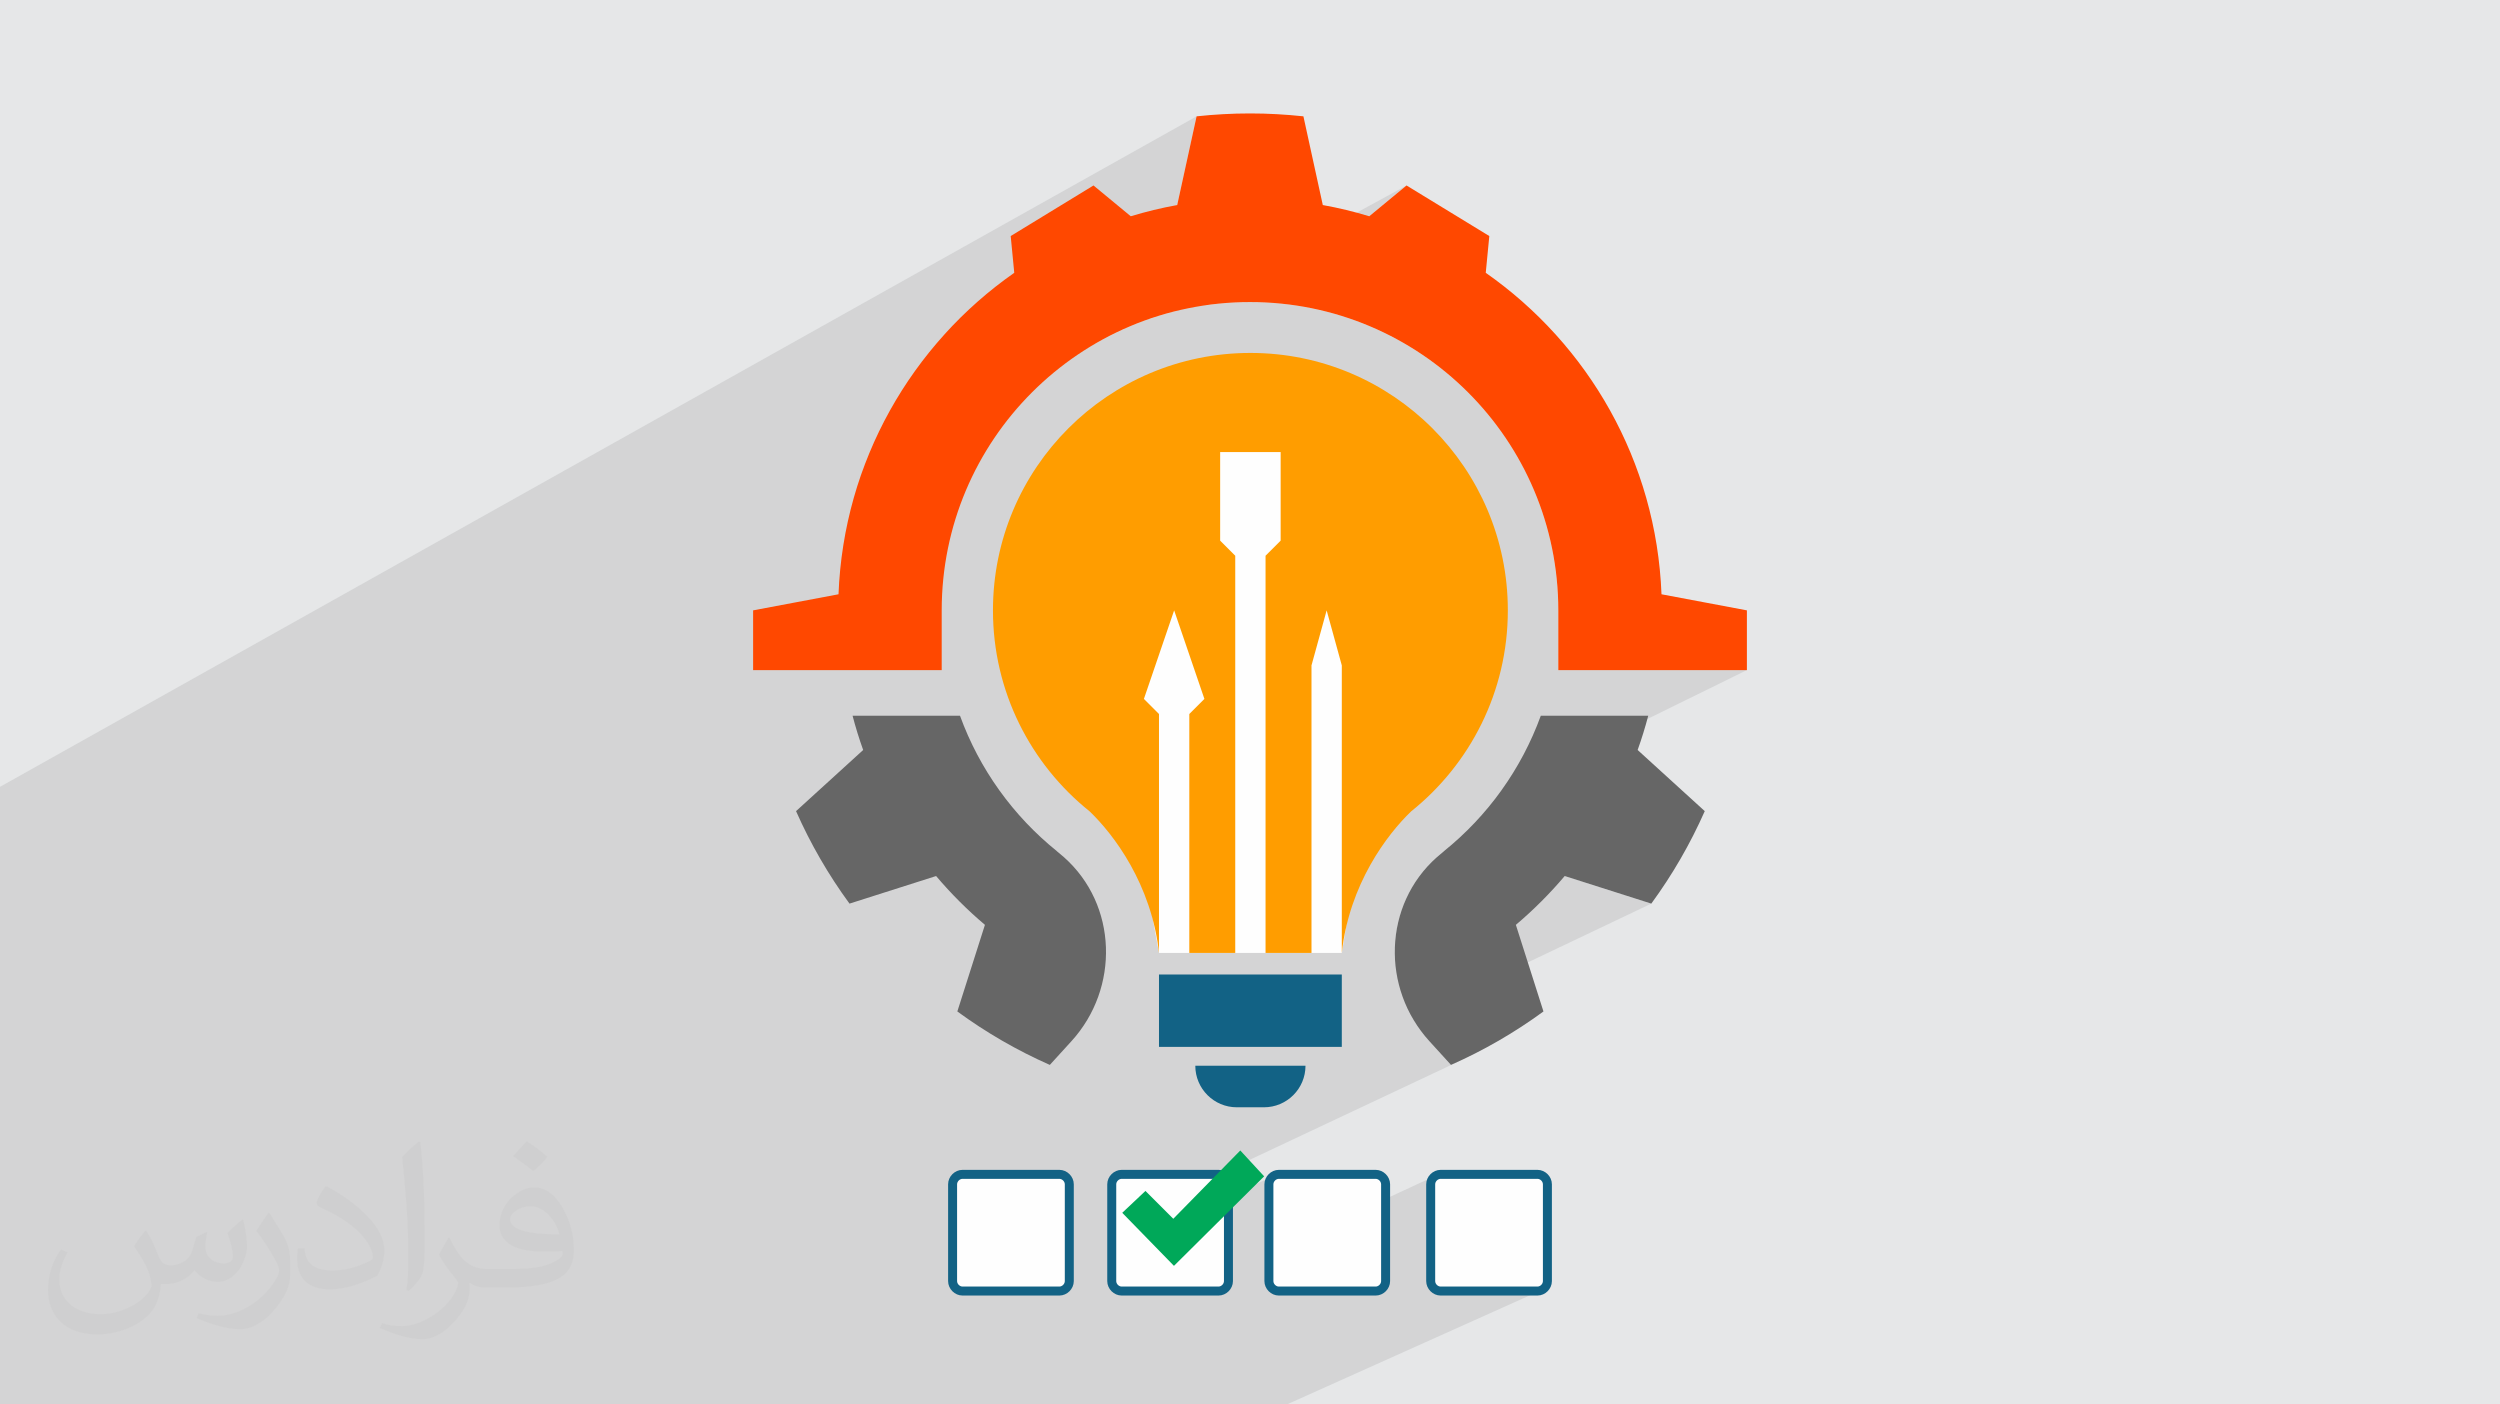
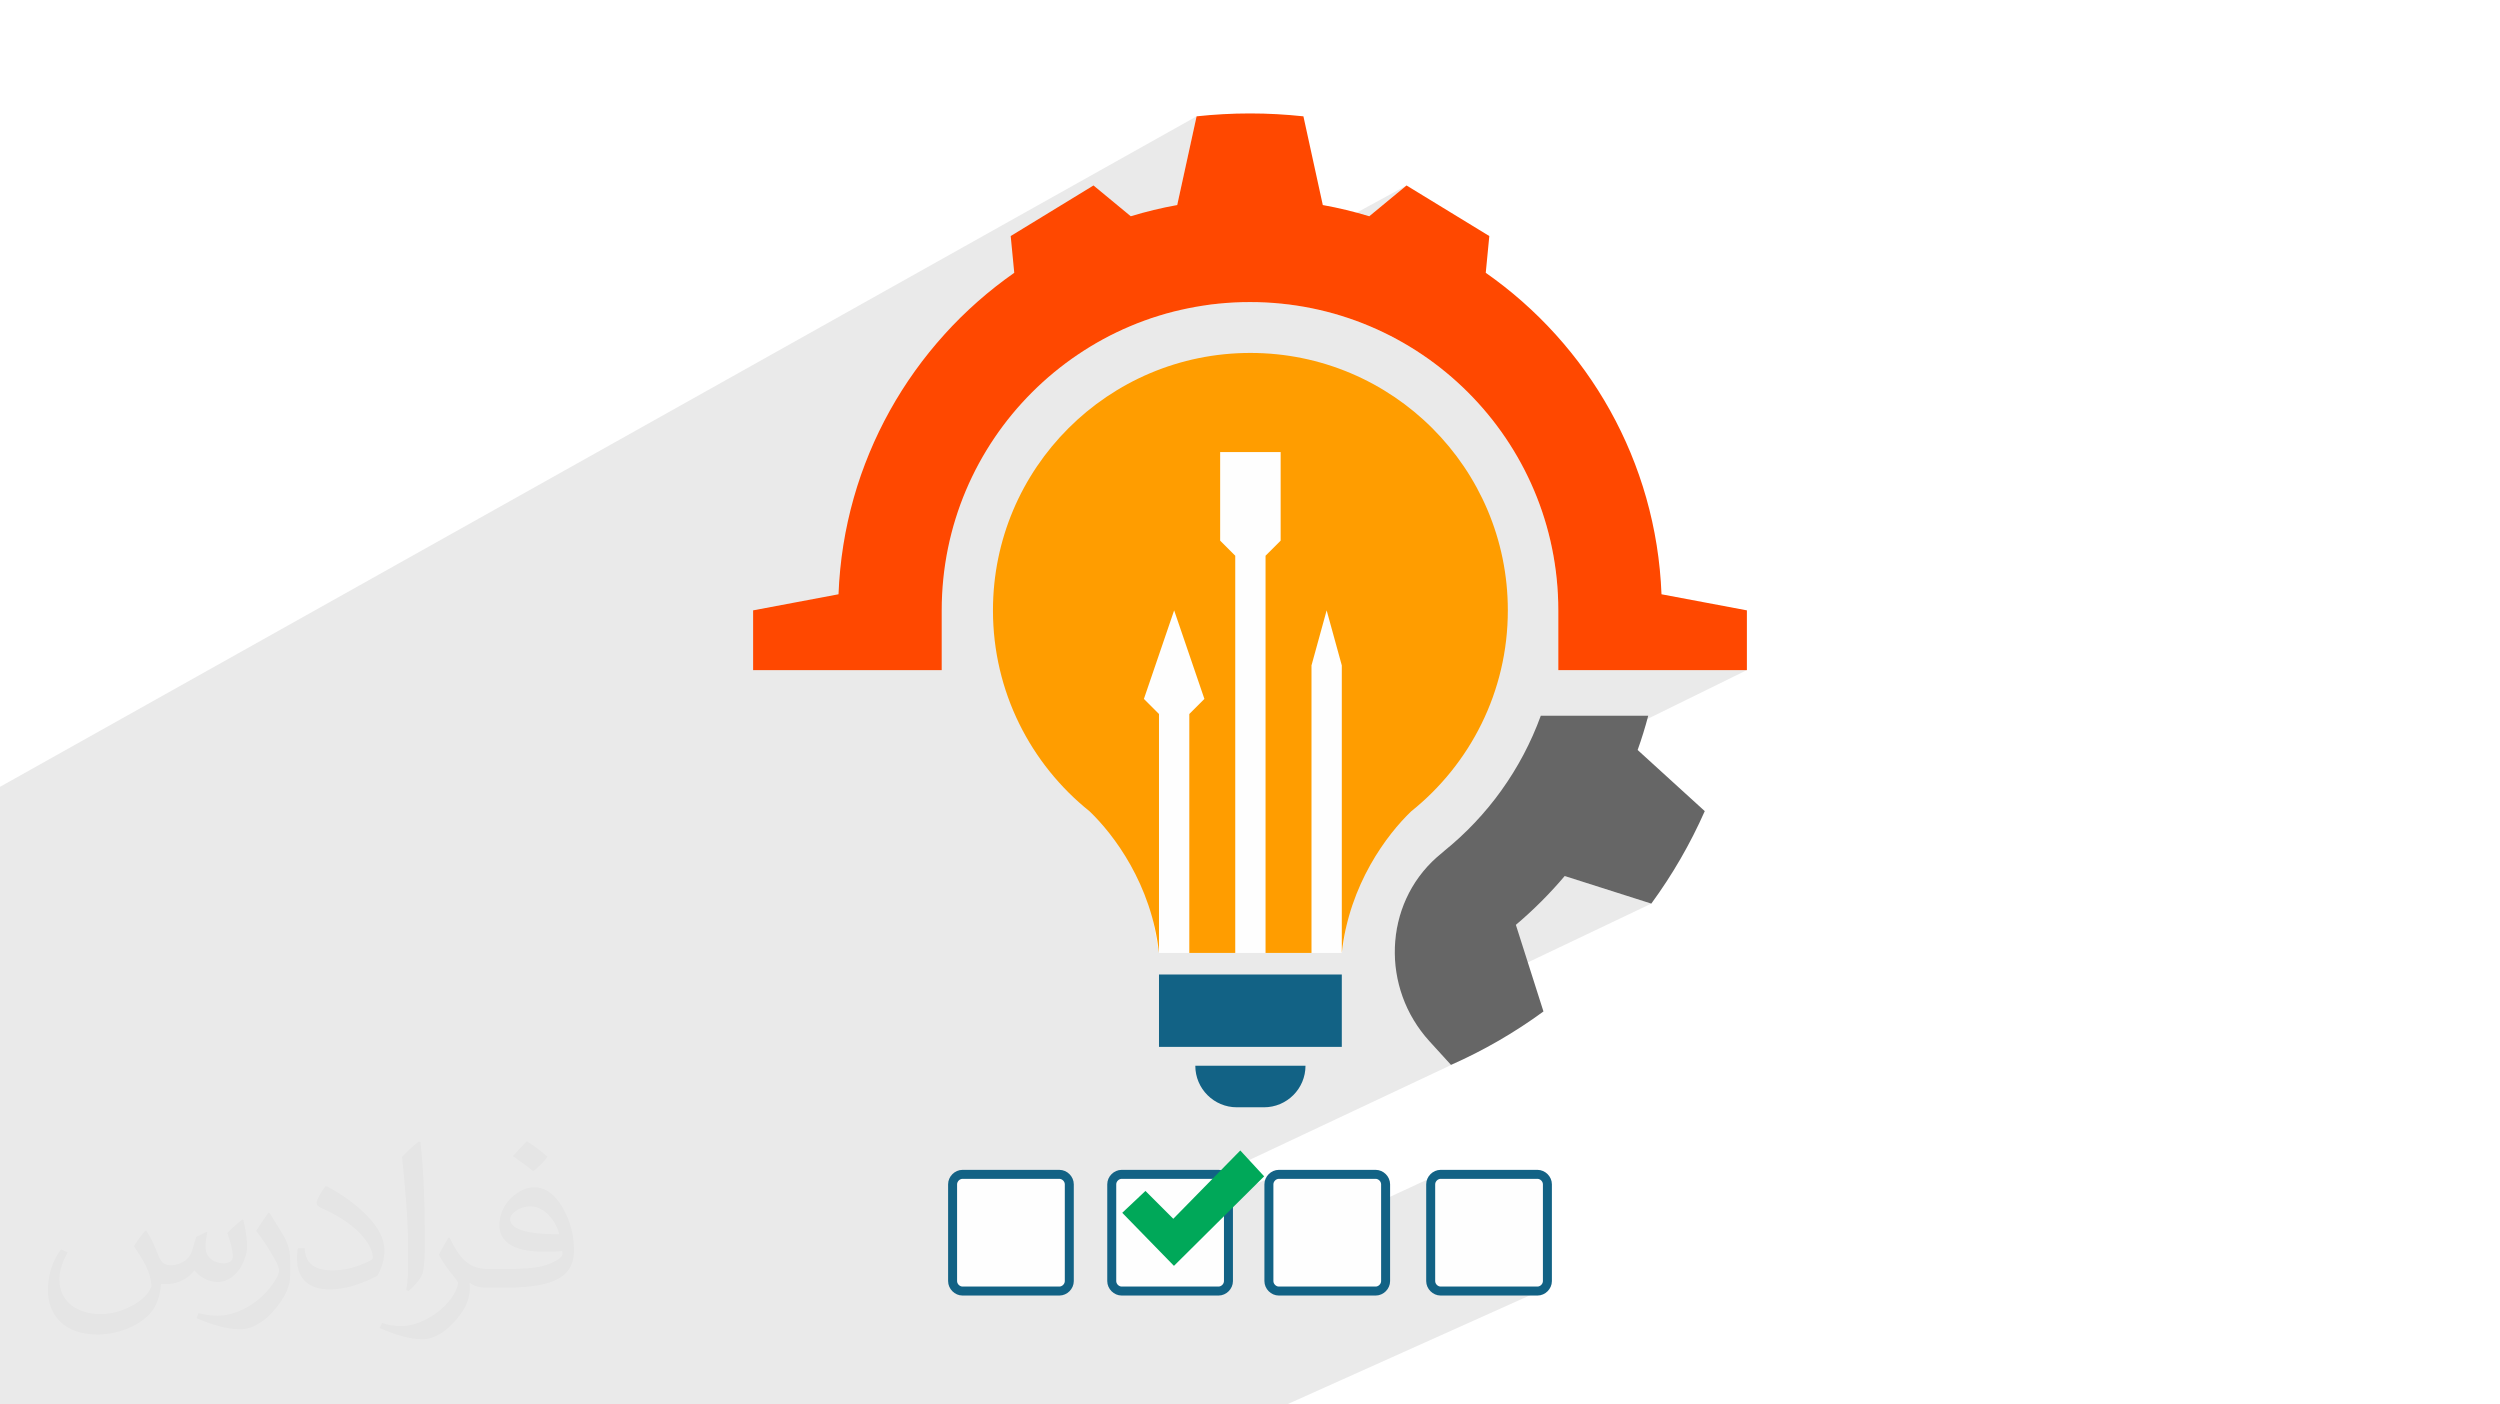
<svg xmlns="http://www.w3.org/2000/svg" xml:space="preserve" width="94.192mm" height="52.917mm" version="1.1" style="shape-rendering:geometricPrecision; text-rendering:geometricPrecision; image-rendering:optimizeQuality; fill-rule:evenodd; clip-rule:evenodd" viewBox="0 0 9419.16 5291.66">
  <defs>
    <style type="text/css">
   
    .str0 {stroke:#126285;stroke-width:33.86;stroke-miterlimit:22.926}
    .fil3 {fill:#FEFEFE}
    .fil8 {fill:#666666}
    .fil9 {fill:#126285}
    .fil5 {fill:#00A859}
    .fil0 {fill:#E6E7E8}
    .fil4 {fill:#FEFEFE}
    .fil7 {fill:#FF4800}
    .fil6 {fill:#FF9D00}
    .fil2 {fill:#373435;fill-opacity:0.031}
    .fil1 {fill:#373435;fill-opacity:0.102}
   
  </style>
  </defs>
  <g id="Layer_x0020_1">
-     <polygon class="fil0" points="-0,0 9419.16,0 9419.16,5291.66 -0,5291.66 " />
    <polygon class="fil1" points="2258.36,5291.66 1862.85,5291.66 1848.83,5291.66 1816.35,5291.66 1762.32,5291.66 1631.24,5291.66 1542.26,5291.66 1436.87,5291.66 1327.12,5291.66 1277.17,5291.66 1191.25,5291.66 1173.38,5291.66 1173.1,5291.66 1171.79,5291.66 1012.09,5291.66 1006.16,5291.66 949.15,5291.66 906.69,5291.66 668.58,5291.66 616.68,5291.66 570.8,5291.66 323.77,5291.66 106.99,5291.66 -0,5291.66 -0,5256.59 -0,5216.1 -0,5216.01 -0,5136.37 -0,5091.28 -0,5034.1 -0,4614.23 -0,4522.64 -0,4387.89 -0,4383.73 -0,4274.68 -0,4039.23 -0,3933.53 -0,3828.89 -0,3745.44 -0,3692.26 -0,3621.61 -0,3586.62 -0,3547.09 -0,3228.83 -0,3151.43 -0,3018.03 -0,3003.35 -0,2964.48 4508.37,438.3 4435.33,772.57 3561.62,1256.43 3557.99,1260.33 3528.95,1293.37 3500.85,1327.24 3473.71,1361.9 3447.53,1397.34 3422.35,1433.54 3398.18,1470.48 3375.04,1508.14 3352.96,1546.5 3331.94,1585.54 3312.03,1625.24 3293.22,1665.57 3275.55,1706.53 3259.03,1748.09 3250.02,1772.83 4155.92,1278.28 4206.01,1252.63 4257.46,1229.37 4310.21,1208.57 4364.19,1190.31 4419.31,1174.66 4431.04,1171.95 5299.3,698.8 5158.89,814.77 4542.28,1150.26 4590.84,1144.09 4649.83,1139.6 4709.61,1138.09 4769.39,1139.6 4828.38,1144.09 4886.51,1151.47 4943.71,1161.69 4999.91,1174.66 5055.03,1190.31 5109,1208.57 5161.75,1229.37 5213.2,1252.63 5263.29,1278.28 5311.93,1306.25 5359.06,1336.46 5404.6,1368.85 5448.48,1403.33 5490.63,1439.84 5530.97,1478.3 5569.43,1518.64 5605.94,1560.78 5640.42,1604.66 5672.81,1650.2 5703.02,1697.33 5730.99,1745.97 5756.64,1796.06 5779.9,1847.51 5800.7,1900.26 5818.96,1954.23 5834.61,2009.35 5847.58,2065.55 5857.8,2122.75 5865.18,2180.88 5869.67,2239.87 5871.18,2299.64 5871.18,2524.74 6581.7,2524.74 5655.35,2979.8 5645.16,2993.75 5633.23,3009.52 5621.04,3025.08 5608.59,3040.42 5595.88,3055.55 5582.93,3070.46 5569.73,3085.15 5556.29,3099.6 5542.6,3113.83 5528.68,3127.83 5514.52,3141.59 5500.13,3155.11 5485.52,3168.38 5470.67,3181.41 5455.61,3194.19 5440.33,3206.72 5440.58,3206.75 5437.07,3209.58 5433.59,3212.43 5430.16,3215.27 5426.76,3218.13 5423.39,3220.98 5420.06,3223.85 5416.77,3226.72 5413.51,3229.59 5395.13,3246.8 5377.88,3264.75 5361.77,3283.4 5346.8,3302.7 5332.96,3322.61 5320.26,3343.08 5308.68,3364.07 5298.25,3385.52 5288.94,3407.4 5280.76,3429.66 5273.71,3452.25 5267.79,3475.13 5263,3498.25 5259.34,3521.57 5256.81,3545.04 5255.4,3568.61 5255.12,3592.24 5255.7,3608.65 5895.21,3300.56 6221.51,3404.52 5320.63,3833.49 5326.07,3843.1 5339.23,3863.9 5353.51,3884.16 5368.9,3903.84 5385.41,3922.9 5466.75,4012.24 5478.33,4007.07 5489.88,4001.83 5501.38,3996.51 4188.69,4614.46 4188.69,4715.79 4803.93,4427.56 4797.59,4431.11 4792.01,4435.76 4787.36,4441.35 4783.83,4447.71 4781.58,4454.65 4780.79,4462 4780.79,4720.06 5413.56,4427.56 5407.21,4431.11 5401.62,4435.76 5396.96,4441.35 5393.42,4447.71 5391.16,4454.65 5390.37,4462 5390.37,4826.77 5391.16,4834.12 5393.42,4841.07 5396.96,4847.42 5401.62,4853.02 5407.21,4857.67 5413.56,4861.21 5420.5,4863.47 5427.83,4864.26 5792.64,4864.26 5799.99,4863.47 5806.93,4861.21 4848.11,5291.66 4840.76,5291.66 4483.47,5291.66 4365.86,5291.66 4251.16,5291.66 4243.73,5291.66 3886.41,5291.66 3769.91,5291.66 3671.32,5291.66 3663.79,5291.66 3593.52,5291.66 3544.21,5291.66 3306.53,5291.66 3191.05,5291.66 3084.1,5291.66 3076.52,5291.66 3007.84,5291.66 2959.44,5291.66 2750.12,5291.66 2748.98,5291.66 2743.02,5291.66 2719.25,5291.66 2644.86,5291.66 2604.83,5291.66 2494.96,5291.66 2438.96,5291.66 2435.78,5291.66 2402.62,5291.66 2391.54,5291.66 2305.79,5291.66 2277.94,5291.66 " />
    <path class="fil2" d="M550.85 4636.82c17.98,27.25 29.64,53.44 41.02,82.55 8.46,16.94 12.95,48.16 52.65,48.16 11.63,0 28.32,-3.43 43.13,-11.63 16.66,-8.74 29.36,-21.97 35.99,-42.06l15.87 -53.44 38.63 -19.05 2.64 2.64c-5.28,20.12 -6.6,39.42 -6.6,54.51 0,44.7 38.63,61.65 69.32,61.65 17.98,0 34.14,-8.74 34.14,-25.15 0,-21.16 -8.99,-57.15 -20.65,-89.43 17.98,-17.98 35.99,-35.99 56.62,-50.55l3.17 1.6c8.99,38.1 14.02,75.67 14.02,100.81 0,24.61 -10.85,51.87 -19.84,69.6 -18.52,34.92 -51.33,62.71 -91.01,62.71 -30.15,0 -63.75,-15.09 -86.79,-43.13l-1.32 0c-21.69,27 -55.3,51.33 -109.02,51.33l-16.66 0c-2.64,35.46 -10.31,60.58 -21.97,83.08 -32,62.43 -127,106.63 -216.43,106.63 -124.36,0 -186.79,-71.7 -186.79,-167.21 0,-59 19.3,-113.77 48.95,-152.65l24.33 10.06c-18.52,35.46 -30.96,68.78 -30.96,101.6 0,89.43 72.77,132.03 156.64,132.03 77.8,0 174.09,-49.48 191.57,-106.88 -6.6,-62.71 -30.15,-92.07 -66.14,-149.22 10.85,-19.05 24.87,-38.1 42.34,-58.47l3.17 0 0 0 0 0 -0.02 -0.09zm1434.31 -336.55c26.19,16.41 51.87,35.71 76.99,57.94 -14.02,19.84 -31.5,37.85 -53.19,53.72 -25.15,-20.37 -50.27,-37.85 -75.95,-56.36 17.45,-19.58 34.67,-38.35 52.12,-55.3l0 0 0 0 0 0 0 0 0 0 0.03 0zm13.49 244.48c-42.34,0 -76.99,27.79 -76.99,48.41 0,44.2 84.66,57.94 186,57.4 -12.7,-51.87 -57.15,-105.84 -109.02,-105.84l0.01 0.03zm-95 236.55c55.04,0 103.2,-1.6 139.95,-10.85 41.02,-10.31 75.67,-30.96 75.67,-45.24 0,-3.71 0,-8.2 -1.32,-11.91 -23.01,2.11 -49.48,2.11 -72.49,2.11 -74.6,0 -131.75,-16.94 -154.25,-58.75 -5.56,-11.63 -9.52,-24.61 -9.52,-39.42 0,-40.49 17.45,-79.91 48.16,-107.16 25.65,-22.48 53.97,-36.5 82.8,-36.5 52.12,0 93.65,41.81 122.76,107.7 15.87,35.99 26.72,77.52 26.72,129.92 0,34.92 -9.52,64.29 -31.22,85.98 -40.49,39.17 -115.09,53.97 -229.39,53.97l-51.87 0 0 0 -13.49 0c-28.32,0 -48.69,-5.03 -64.82,-17.45l-2.64 0c0.79,6.6 1.32,12.95 1.32,19.05 0,25.65 -8.46,58.47 -25.65,84.66 -50.8,75.41 -105.84,108.2 -153.47,108.2 -48.16,0 -107.16,-18.52 -160.35,-42.6l9.52 -18.52c17.2,7.14 41.02,11.91 73.81,11.91 85.98,0 198.96,-82.55 212.98,-163.25 -3.17,-6.6 -8.99,-15.34 -17.2,-24.61 -25.15,-29.9 -41.02,-54.76 -55.83,-80.95 12.7,-25.15 24.33,-45.24 35.18,-63.5l4.5 -0.53c36.78,74.88 70.1,117.73 144.45,117.73l11.63 0 0 0 53.97 0 0 0 0 0 0 0 0 0 0 0 0.09 0.01zm-372.54 79.12c6.35,-34.39 6.88,-73.02 6.88,-109.02l0 -53.44c0,-99.75 -12.7,-244.73 -23.01,-339.19 17.98,-19.3 43.13,-42.06 62.97,-57.4l5.82 1.6c13.49,118.8 16.66,256.39 16.66,383.64 0,33.35 -1.32,65.89 -4.5,89.69 -1.85,30.15 -19.3,52.91 -56.62,87.83l-8.2 -3.71zm-383.38 -157.43c1.85,46.84 24.87,83.62 105.31,83.62 50.01,0 92.33,-12.95 139.17,-35.18 8.46,-3.71 12.95,-8.74 12.95,-12.95 0,-29.36 -22.48,-68.25 -60.32,-103.71 -36.78,-33.35 -85.47,-62.71 -130.96,-82.3 -15.62,-6.6 -20.65,-13.49 -20.65,-20.12 0,-13.49 17.98,-41.81 32.82,-62.18l5.03 -0.53c52.12,27.25 110.34,67.74 153.47,112.7 39.17,41.53 63.5,83.62 63.5,129.39 0,33.86 -10.31,65.61 -27,95.25 -57.15,28.83 -118.01,50.8 -178.33,50.8 -73.28,0 -123.29,-34.39 -123.29,-115.09 0,-8.74 0,-22.22 3.17,-39.7l25.15 0 0 0 0 0 0 0 0 0 0 0 -0.02 0zm-132.57 -133.1l45.52 73.56c16.66,27.25 32.28,56.9 32.28,103.71l0 59.79c0,48.41 -30.96,100.28 -80.95,151.61 -39.17,34.67 -73.81,49.48 -105.84,49.48 -47.62,0 -102.13,-14.81 -165.1,-41.81l7.14 -18.52c19.84,5.28 42.85,9.78 71.17,9.78 90.5,-0.53 183.08,-66.67 225.42,-147.37 5.03,-9.27 6.88,-17.98 6.88,-24.08 0,-9.27 -5.03,-19.58 -8.99,-28.83 -23.01,-43.38 -48.69,-83.08 -76.99,-119.86 14.81,-23.29 29.64,-45.77 45.77,-68l3.71 0.53 0 0 0 0 0 0 0 0 0 0 -0.02 0.01z" />
    <polygon class="fil3" points="5167.7,2904.07 5055.46,3590.23 4366.7,3590.23 4187.99,2605.04 4309.2,1664.71 4925.56,1521.1 5140.98,1802.35 " />
    <g id="_1351313331760">
      <path class="fil4 str0" d="M5792.64 4424.52l-364.81 0c-19.94,0 -37.46,17.48 -37.46,37.48l0 364.77c0,20 17.52,37.49 37.46,37.49l364.81 0c20,0 37.46,-17.49 37.46,-37.49l0 -364.77c0,-20 -17.49,-37.48 -37.46,-37.48z" />
      <path class="fil4 str0" d="M5183.05 4424.52l-364.83 0c-20,0 -37.43,17.48 -37.43,37.48l0 364.77c0,20 17.49,37.49 37.43,37.49l364.83 0c20,0 37.43,-17.49 37.43,-37.49l0 -364.77c0,-20 -17.49,-37.48 -37.43,-37.48z" />
      <path class="fil4 str0" d="M4590.92 4424.52l-364.77 0c-19.94,0 -37.46,17.48 -37.46,37.48l0 364.77c0,20 17.49,37.49 37.46,37.49l364.77 0c20,0 37.49,-17.49 37.49,-37.49l0 -364.77c0,-20 -17.49,-37.48 -37.49,-37.48z" />
      <path class="fil4 str0" d="M3991.3 4424.52l-364.78 0c-19.97,0 -37.46,17.48 -37.46,37.48l0 364.77c0,20 17.49,37.49 37.46,37.49l364.78 0c19.94,0 37.46,-17.49 37.46,-37.49l0 -364.77c0,-20 -17.47,-37.48 -37.46,-37.48z" />
      <polygon class="fil5" points="4672.98,4334.59 4762.88,4432.01 4423.06,4769.29 4228.24,4569.43 4315.67,4486.99 4420.56,4591.9 " />
    </g>
    <path class="fil6" d="M4480.91 3590.24l173.06 0 0 -1496.47 -56.85 -56.85 0 -333.62 113.95 0 113.99 0 0 333.62 -56.88 56.85 0 1496.47 173.07 0 0 -1083.2 57.1 -207.4 57.11 207.4 0 1083.2c28.14,-258.63 170.7,-446.71 261.62,-533.54 221.74,-177.75 363.94,-450.74 363.94,-757.06 0,-535.69 -434.26,-969.91 -969.95,-969.91 -535.65,0 -969.93,434.22 -969.93,969.91 0,306.32 142.19,579.31 363.94,757.06 90.91,86.83 233.47,274.91 261.61,533.54l0 -900.1 -56.85 -56.85 113.96 -333.65 113.98 333.65 -56.87 56.85 0 900.1z" />
    <path class="fil7" d="M2837.46 2524.74l710.55 0 0 -225.1c0,-641.5 520.07,-1161.55 1161.6,-1161.55 641.53,0 1161.57,520.05 1161.57,1161.55l0 225.1 710.52 0 0 -225.1 -321.73 -60.61c-19.27,-501.47 -276.66,-941.56 -662.15,-1211.18l13.41 -138.5 -311.93 -190.56 -140.41 115.99c-57.05,-17.24 -115.4,-31.59 -175.02,-42.21l-73.05 -334.27c-66.12,-7.04 -133.2,-10.9 -201.21,-10.9 -68.04,0 -135.12,3.86 -201.24,10.9l-73.05 334.27c-59.61,10.62 -117.94,24.97 -175.01,42.21l-140.41 -115.99 -311.94 190.56 13.41 138.5c-385.52,269.62 -642.87,709.71 -662.14,1211.18l-321.77 60.61 0 225.1z" />
-     <path class="fil8" d="M3212.19 2696.59c11.47,43.84 24.73,86.91 39.94,129.12l-252.9 230.34c54.77,123.79 122.36,240.54 201.41,348.47l326.29 -103.95c56.13,66.31 117.63,127.87 183.98,183.93l-103.96 326.34c107.93,79.05 224.71,146.66 348.44,201.4l81.4 -89.34c181.99,-199.8 173.99,-513.87 -28.15,-693.3 -8.65,-7.67 -17.67,-15.31 -27.08,-22.85l0.26 -0.03c-164.14,-132.27 -291.56,-308.21 -364.84,-510.13l-404.79 0z" />
    <path class="fil8" d="M5805.2 2696.59c-73.31,201.92 -200.71,377.86 -364.87,510.13l0.26 0.03c-9.42,7.54 -18.43,15.18 -27.07,22.85 -202.15,179.43 -210.13,493.5 -28.1,693.3l81.34 89.34c123.79,-54.74 240.51,-122.35 348.45,-201.4l-103.97 -326.34c66.35,-56.06 127.88,-117.62 183.98,-183.93l326.29 103.95c79.05,-107.93 146.7,-224.68 201.44,-348.47l-252.91 -230.34c15.18,-42.21 28.45,-85.28 39.95,-129.12l-404.79 0z" />
    <polygon class="fil9" points="4366.69,3944.3 5055.46,3944.3 5055.46,3671.58 4366.69,3671.58 " />
    <path class="fil9" d="M4660 4171.9l102.15 0c86.47,0 156.5,-70.09 156.5,-156.56l-415.15 0c0,86.47 70.06,156.56 156.5,156.56z" />
  </g>
</svg>